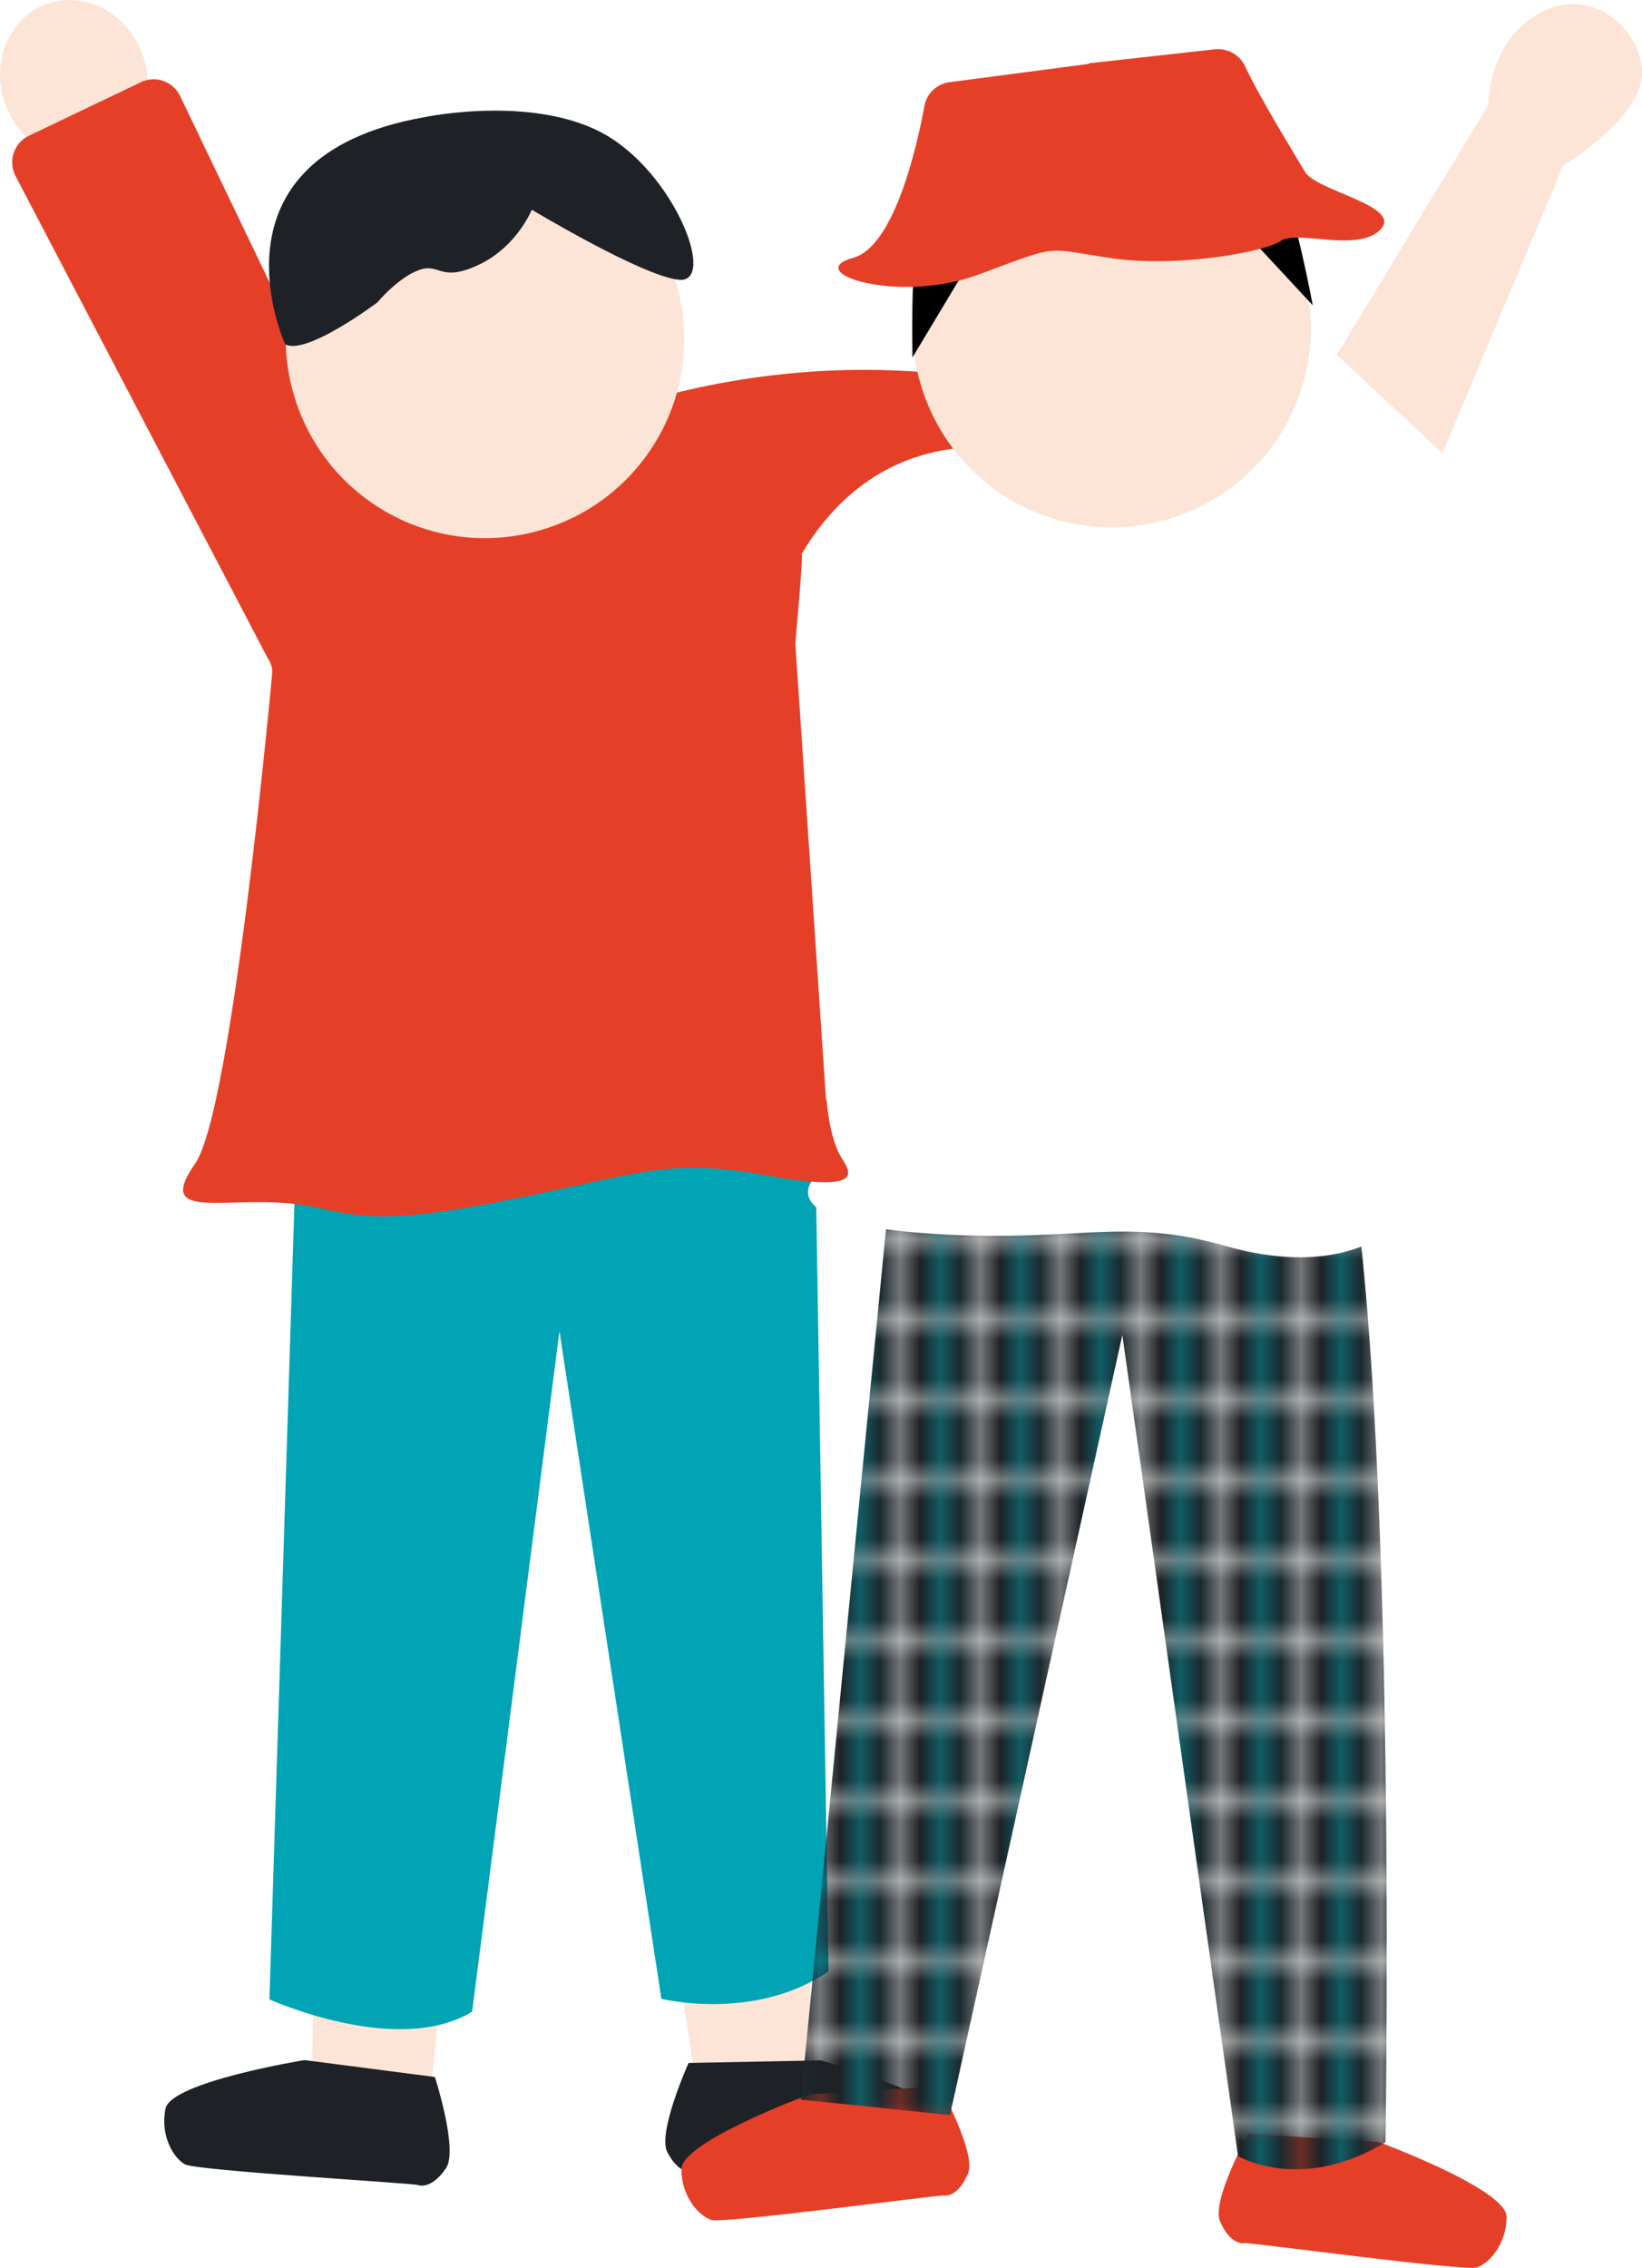
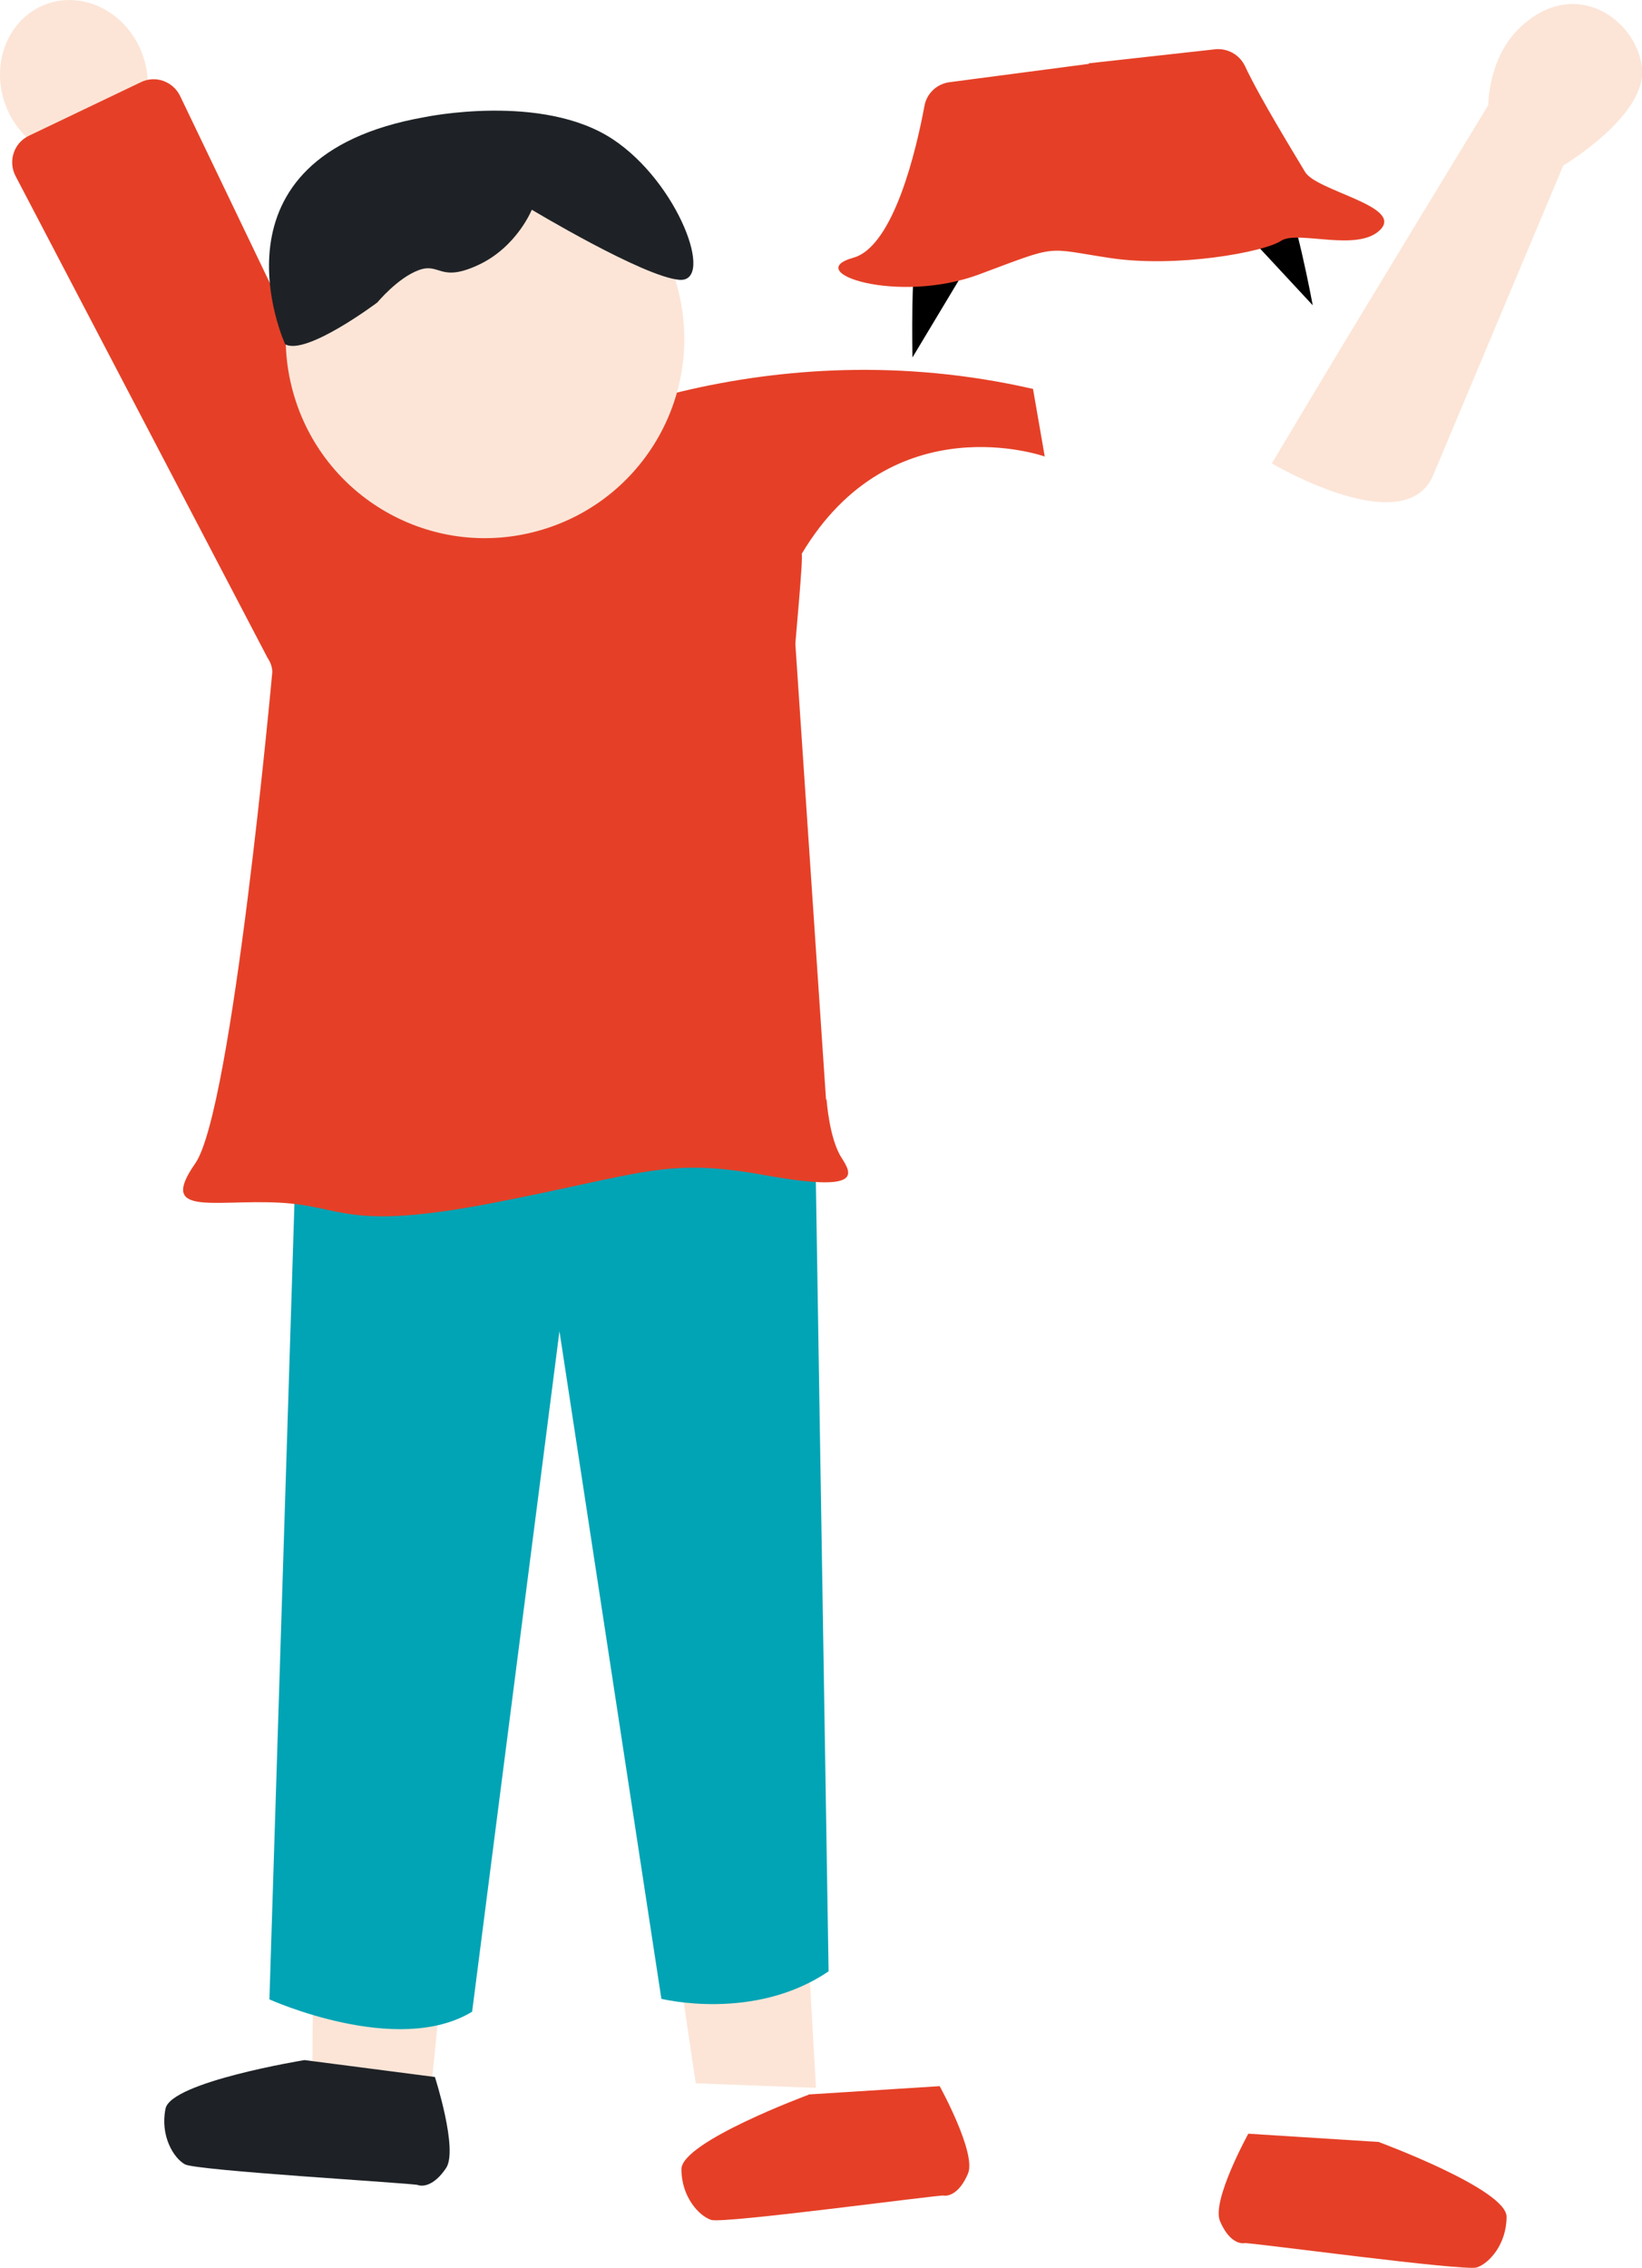
<svg xmlns="http://www.w3.org/2000/svg" id="_レイヤー_2" viewBox="0 0 57.35 79.18">
  <defs>
    <style>.cls-1{fill:#fce5d7;}.cls-1,.cls-2,.cls-3,.cls-4,.cls-5,.cls-6,.cls-7,.cls-8{stroke-width:0px;}.cls-2{fill:url(#_新規パターンスウォッチ_6);}.cls-3{fill:#00a4b5;}.cls-4{fill:none;}.cls-5{fill:#000;}.cls-6{fill:#1e2226;}.cls-7{fill:#e54027;}.cls-8{fill:#fff;}</style>
    <pattern id="_新規パターンスウォッチ_6" x="0" y="0" width="3.62" height="3.62" patternTransform="translate(-2650.6 -2563.17) scale(.7)" patternUnits="userSpaceOnUse" viewBox="0 0 3.62 3.62">
      <rect class="cls-4" width="3.62" height="3.62" />
      <rect class="cls-6" width="3.62" height="3.62" />
-       <rect class="cls-3" x="1.56" width=".5" height="3.62" />
    </pattern>
  </defs>
  <g id="_レイヤー_2-2">
    <path class="cls-1" d="M50.1,16.49l4.5-10.71s2.94-1.75,2.75-3.42-2.32-3.21-4.24-1.42c-1.14,1.06-1.13,2.73-1.13,2.73,0,0-4.68,7.69-6.07,10.02l-1.49,2.49s4.79,2.84,5.68.3Z" />
    <polygon class="cls-1" points="20.06 44.23 24.3 72.74 28.5 72.9 26.78 42.7 20.06 44.23" />
-     <path class="cls-6" d="M28.64,71.93s4.56,1.27,4.64,2.23c.08.96-.47,1.68-.89,1.85-.42.18-7.99-.21-8.16-.17-.16.04-.56-.01-.92-.69-.36-.68.74-3.12.74-3.12l4.59-.09Z" />
    <ellipse class="cls-1" cx="2.58" cy="2.77" rx="2.55" ry="2.8" transform="translate(-.8 1.07) rotate(-20.3)" />
    <polygon class="cls-1" points="17.96 43.93 15.09 72.61 10.9 72.97 11.18 42.72 17.96 43.93" />
    <path class="cls-3" d="M10.31,41.19l-.9,28.62s4.47,2.02,7.08.43l3.05-23.76,3.56,23.31s3.24.81,5.84-.96l-.48-29.76-2.16-1.14-3.73-1.66-12.27,4.93Z" />
    <path class="cls-7" d="M48.18,74.8s4.44,1.64,4.44,2.6c0,.96-.61,1.63-1.04,1.77-.43.14-7.95-.88-8.11-.85-.17.03-.56-.06-.86-.77-.3-.71.99-3.05.99-3.05l4.58.29Z" />
    <path class="cls-7" d="M28.24,73.14s-4.44,1.64-4.44,2.6c0,.96.61,1.63,1.04,1.77.43.14,7.95-.88,8.11-.85.17.03.56-.06.86-.77.3-.71-.99-3.05-.99-3.05l-4.58.29Z" />
-     <path class="cls-2" d="M46.41,37.36c2.5,6.58,1.98,37.44,1.98,37.44-2.98,1.79-5.15.48-5.15.48l-4.04-28.67-6.02,27.24-5.21-.54,3.26-33.31,15.17-2.65Z" />
-     <path class="cls-8" d="M48.42,23.21l-.33,10.79.93,8.27c0,.48-.36.88-.84.92,0,0-1.74,1.36-5.39.31-3.65-1.05-5.35-.05-10.6-.45-5.25-.4-3.78-1.88-3.78-1.88,1.36-1.28,2.47-11.18,2.95-16.2l-2.04-1.84s-4.37-1.97-6.88-.83,2.53-7.05,2.53-7.05l9.24-.6s5.01-1.57,5.24-1.23,4.58,1.5,4.58,1.5l.81-4.25,7.5,6.98-3.9,5.58Z" />
    <path class="cls-6" d="M10.63,71.93s-4.67.76-4.85,1.7c-.19.94.28,1.72.68,1.94.4.22,7.97.66,8.13.72.16.06.56.05.99-.59.43-.64-.39-3.18-.39-3.18l-4.55-.59Z" />
    <path class="cls-7" d="M28.85,38.39l-1.07-15.9c0-.13.28-3.03.22-3.15,3.16-5.3,8.49-3.4,8.49-3.4l-.41-2.36c-9.24-2.12-16.94,1.36-19.35,2.91l-2.28.52c-.1-.03-.21-.04-.31-.03l-.66.06c-.35.03-.67-.15-.84-.46L6.29,3.35c-.25-.51-.86-.73-1.37-.48l-3.91,1.87c-.53.25-.74.9-.46,1.42l8.8,16.82c.1.15.16.31.16.49,0,0-1.39,15.29-2.69,17.15-1.3,1.86.59,1.26,2.9,1.37,2.31.11,2.31,1.02,7.56,0s5.98-1.58,9.42-.96,3.06-.03,2.69-.61c-.43-.67-.52-2.03-.52-2.03Z" />
    <path class="cls-1" d="M10.23,13.67c1.02,3.71,4.84,5.89,8.55,4.87,3.71-1.02,5.89-4.84,4.87-8.55-1.02-3.71-4.84-5.89-8.55-4.87-3.71,1.02-5.89,4.84-4.87,8.55Z" />
    <path class="cls-6" d="M18.58,7.31s-.52,1.31-1.87,1.94-1.34-.09-2.08.18-1.45,1.13-1.45,1.13c0,0-2.49,1.87-3.22,1.46s0,0,0,0c0,0-3.01-6.54,4.87-7.93,0,0,4.1-.86,6.57.77,2.29,1.51,3.58,5.01,2.33,4.91-1.25-.1-5.16-2.45-5.16-2.45Z" />
-     <path class="cls-1" d="M45.46,13.56c-1.16,3.66-5.07,5.69-8.73,4.53-3.66-1.16-5.69-5.07-4.53-8.73,1.16-3.66,5.07-5.69,8.73-4.53,3.66,1.16,5.69,5.07,4.53,8.73Z" />
    <path class="cls-5" d="M34.05,8.85l-2.18,3.63s-.08-3.62.23-4.06,1.94.43,1.94.43Z" />
    <path class="cls-5" d="M42.97,7.56l2.88,3.1s-.66-3.56-1.07-3.92-1.81.82-1.81.82Z" />
    <path class="cls-7" d="M38.03,2.23l-4.87.64c-.44.06-.79.39-.87.82-.28,1.51-1.07,4.92-2.49,5.31-1.83.51,1.56,1.64,4.4.58s2.25-.92,4.58-.57,5.38-.21,5.96-.6,2.7.42,3.48-.4c.78-.82-2.25-1.34-2.64-2.01-.29-.49-1.58-2.58-2.1-3.7-.19-.39-.6-.62-1.03-.58l-4.42.49Z" />
  </g>
</svg>